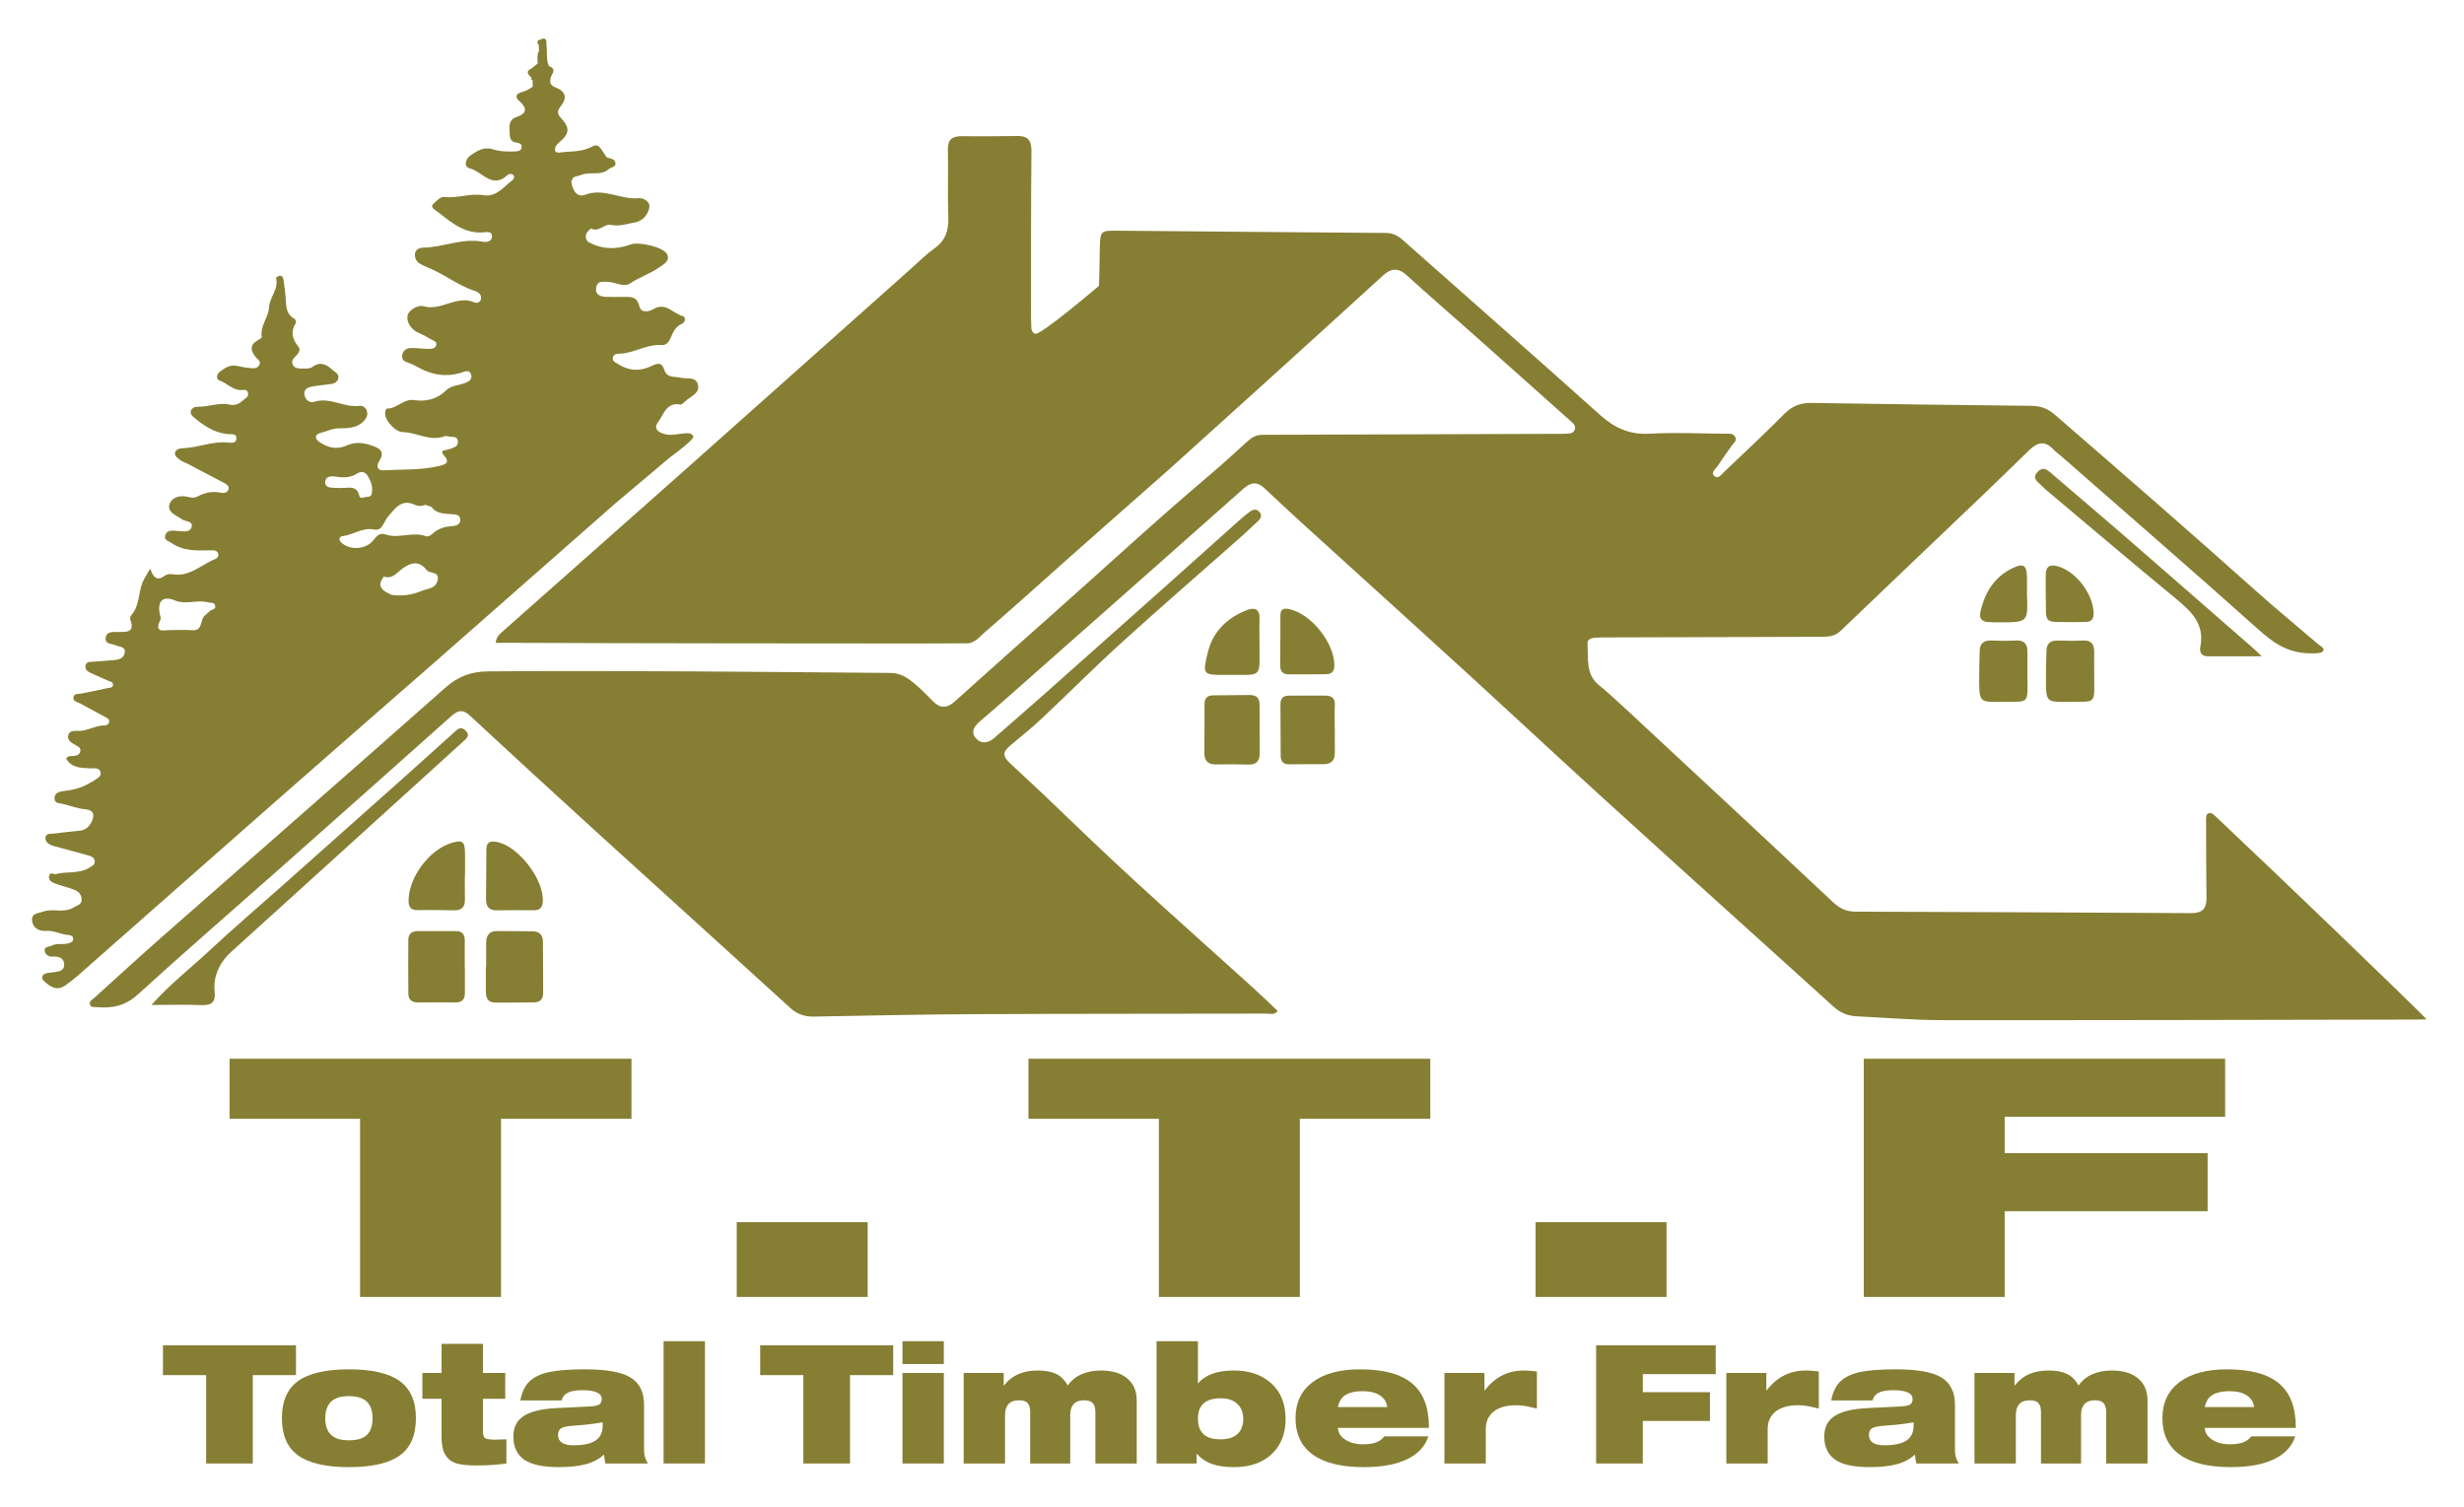
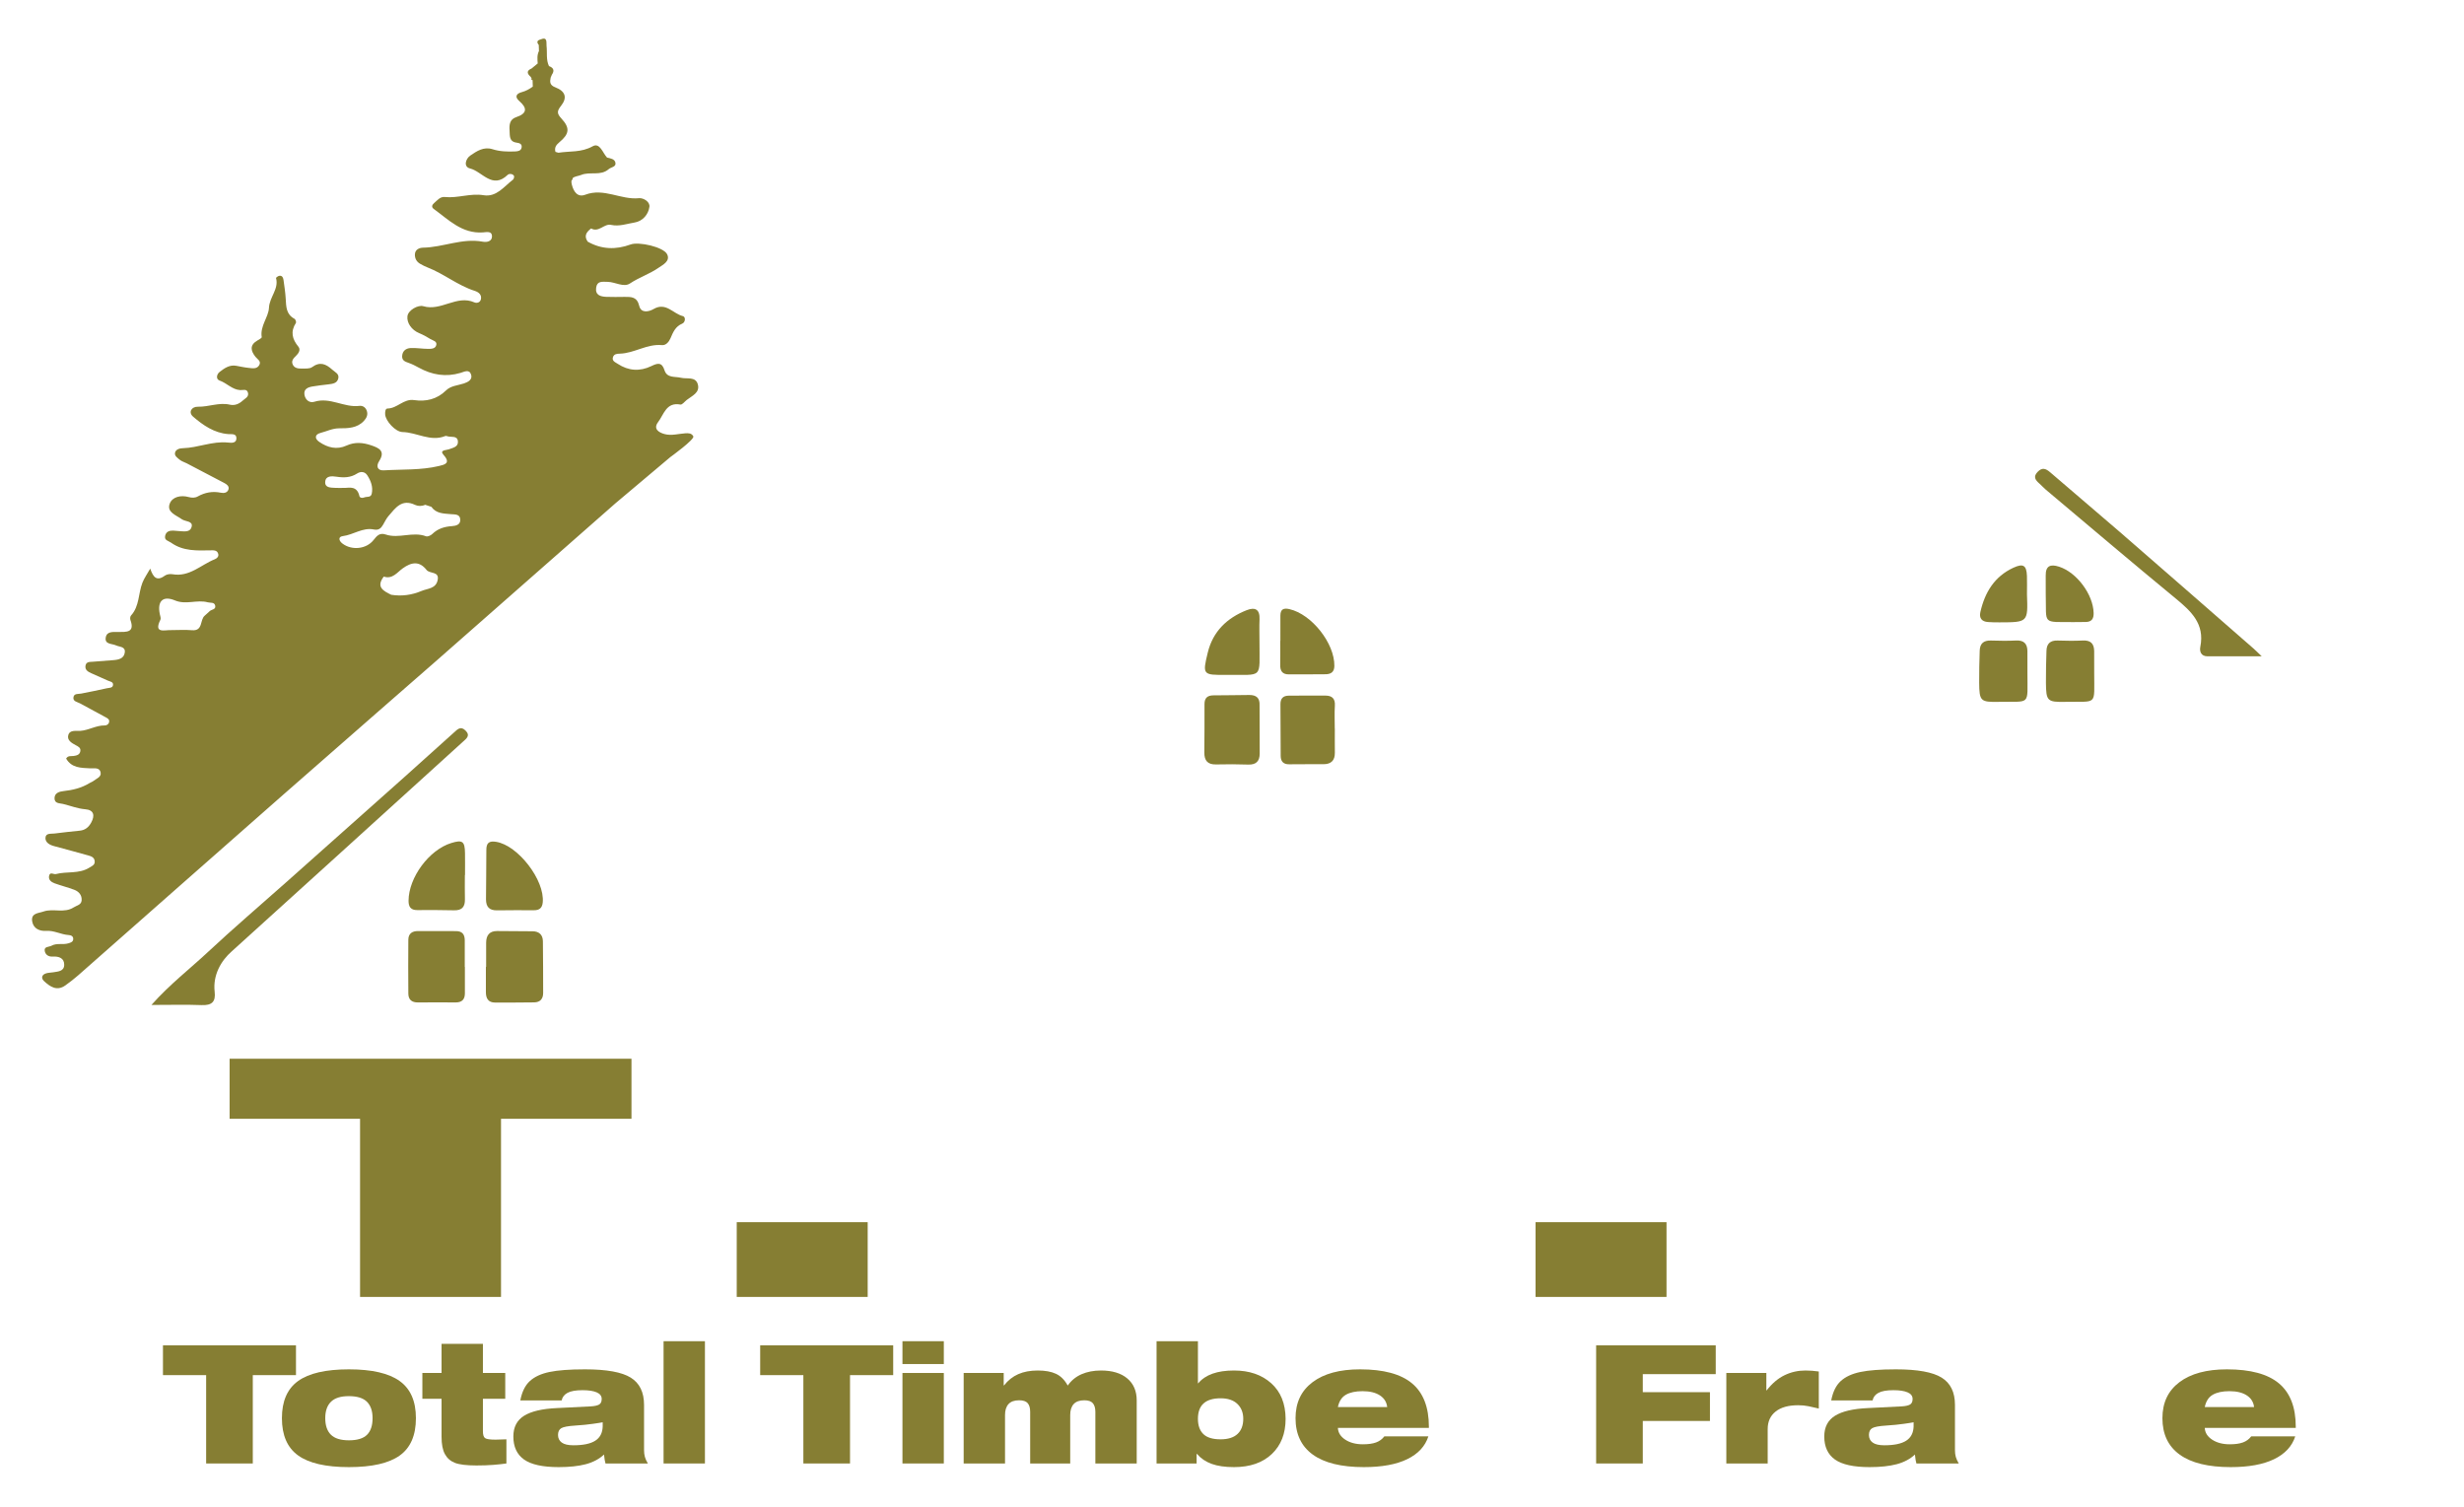
<svg xmlns="http://www.w3.org/2000/svg" width="1870" height="1144" viewBox="0 0 1870 1144" fill="none">
  <mask id="mask0_2002_102" style="mask-type:luminance" maskUnits="userSpaceOnUse" x="0" y="0" width="1870" height="1144">
    <path d="M0 -3.88656e-05H1870V1144H0V-3.88656e-05Z" fill="white" />
  </mask>
  <g mask="url(#mask0_2002_102)">
-     <path d="M1682.33 620.385C1680.37 618.55 1678.29 615.973 1675.69 617.422C1673.88 618.432 1674.26 621.605 1674.26 623.798C1674.28 643.019 1674.31 662.242 1674.57 681.461C1674.67 689.463 1671.45 693.044 1663.13 692.995C1578.11 692.495 1493.08 692.163 1408.06 691.868C1401.54 691.846 1396.32 689.521 1391.61 685.117C1347.27 643.626 1302.93 602.12 1258.37 560.855C1250.95 553.978 1221.68 526.353 1214.18 520.56C1202.95 511.882 1205.64 499.796 1204.78 488.521C1204.53 485.269 1207.48 484.253 1210.21 484.014C1213.39 483.737 1216.6 483.761 1219.8 483.751C1273.95 483.581 1328.1 483.415 1382.26 483.28C1387.56 483.267 1392.48 482.999 1396.76 478.892C1431.39 445.687 1466.17 412.652 1500.86 379.511C1514.1 366.863 1527.22 354.096 1540.35 341.337C1546.31 335.542 1552.18 334.314 1558.34 341.077C1559.89 342.784 1561.89 344.074 1563.65 345.608C1613.28 389.105 1663.18 432.313 1712.37 476.308C1725.54 488.088 1736.62 496.68 1757.19 495.793C1759.13 495.71 1761.61 495.644 1762.74 494.431C1764.99 492.016 1761.21 490.502 1759.56 489.086C1743.87 475.667 1727.89 462.567 1712.5 448.812C1661.98 403.662 1610.86 359.192 1559.63 314.854C1554.18 310.141 1548.84 308.061 1541.66 307.994C1486.07 307.471 1430.48 306.605 1374.88 305.806C1367 305.692 1360.47 307.802 1354.58 313.74C1339.44 328.998 1323.69 343.648 1308.14 358.5C1306.15 360.401 1303.85 363.916 1301.01 361.204C1298.15 358.476 1301.93 356.076 1303.38 353.865C1306.89 348.541 1310.65 343.385 1314.29 338.151C1315.71 336.12 1318.56 334.51 1316.8 331.418C1315.21 328.637 1312.32 329.175 1309.74 329.16C1290.52 329.053 1271.26 328.055 1252.11 329.151C1236.92 330.02 1225.49 324.928 1214.43 315.007C1164.63 270.359 1114.36 226.24 1064.3 181.879C1060.66 178.648 1056.83 176.839 1051.78 176.803C983.952 176.315 916.126 175.664 848.298 175.084C834.975 174.97 835.005 175.157 834.654 188.863C834.383 199.437 834.438 208.009 834.02 216.898C834.02 216.897 789.266 255.142 785.46 253.317C781.697 251.512 782.898 247.248 782.546 243.884C782.454 243.017 782.471 242.138 782.471 241.265C782.52 199.045 782.377 156.824 782.786 114.608C782.87 106.089 779.742 103.052 771.634 103.219C757.666 103.506 743.689 103.482 729.717 103.375C722.547 103.32 719.176 105.926 719.372 113.714C719.802 130.884 719.092 148.085 719.698 165.243C720.047 175.14 717.435 182.642 709.156 188.525C703.029 192.879 697.651 198.299 692.01 203.322C634.936 254.145 577.926 305.037 520.799 355.799C474.554 396.892 428.166 437.825 381.874 478.864C379.544 480.929 376.872 482.875 376.142 487.837C380.372 487.837 384.342 487.818 388.312 487.84C463.706 488.263 668.017 488.326 673.893 488.337C693.531 488.38 733.916 488.291 735.124 488.188C738.181 487.685 741.616 485.728 744.941 481.983C756.865 471.518 768.899 461.168 780.7 450.559C814.453 420.211 885.569 357.744 887.008 356.449C913.119 332.946 939.185 309.393 965.212 285.797C993.394 260.249 1021.57 234.691 1049.65 209.032C1055.92 203.304 1061.32 203.145 1067.82 209.077C1084.52 224.333 1101.69 239.089 1118.6 254.118C1142.9 275.706 1167.16 297.35 1191.4 319.003C1193.53 320.907 1196.35 322.899 1195.04 326.236C1193.75 329.544 1190.31 328.872 1187.47 329.234C1187.47 329.234 1014.63 329.873 957.851 329.996C953.462 330.006 950.139 331.83 946.984 334.704C937.309 343.514 927.675 352.384 917.686 360.829C877.265 395 838.452 430.985 798.859 466.088C774.048 488.086 749.277 510.129 724.636 532.318C718.753 537.614 713.566 537.801 708.007 532.165C703.716 527.816 699.451 523.406 694.814 519.446C689.346 514.777 684.014 510.788 675.697 510.718C574.081 509.868 472.471 508.785 370.844 509.509C357.665 509.603 347.795 513.221 338.048 521.846C266.608 585.066 194.769 647.835 123.144 710.848C105.894 726.023 88.968 741.568 71.92 756.971C70.255 758.476 67.516 759.719 68.264 762.406C68.923 764.769 71.597 764.174 73.551 764.347C85.221 765.378 95.169 763.338 104.636 754.701C139.649 722.763 175.533 691.781 211.012 660.351C254.968 621.409 298.897 582.437 342.685 543.309C347.803 538.737 351.475 538.306 356.749 543.202C388.504 572.682 420.417 601.991 452.461 631.157C501.492 675.786 550.731 720.189 599.707 764.879C605.091 769.792 610.736 771.638 617.829 771.504C658.874 770.726 699.922 769.855 740.972 769.654C814.348 769.297 887.726 769.408 961.103 769.249C963.824 769.243 966.944 770.519 969.705 767.279C963.214 761.159 956.845 754.929 950.238 748.961C904.466 707.613 858.157 666.855 813.841 623.915C798.436 608.989 782.854 594.239 767.069 579.718C760.735 573.892 760.546 570.858 767.285 565.3C775.35 558.65 783.465 552.021 791.075 544.867C811.382 525.78 831.043 505.989 851.673 487.264C880.92 460.717 910.819 434.888 940.405 408.715C945.199 404.474 949.806 400.025 954.521 395.695C956.621 393.766 958.139 391.601 956.115 388.89C953.88 385.893 951.011 386.476 948.427 388.386C945.625 390.457 942.965 392.737 940.362 395.059C921.053 412.294 901.799 429.591 882.479 446.813C853.623 472.539 824.758 498.255 795.834 523.905C782.132 536.056 768.3 548.06 754.498 560.098C749.892 564.114 744.559 564.827 740.539 560.167C736.412 555.386 739.496 551.038 743.639 547.493C750.711 541.439 757.755 535.353 764.731 529.189C824.442 476.43 884.175 423.696 943.768 370.803C949.442 365.766 954.225 365.429 959.693 370.581C968.797 379.154 977.944 387.683 987.187 396.105C1044.15 448.015 1101.51 499.499 1158.04 551.871C1235.27 623.41 1313.8 693.489 1391.78 764.193C1396.71 768.663 1402.55 770.989 1409.19 771.303C1430.72 772.315 1452.23 774.185 1473.75 774.206C1593.43 774.325 1713.11 774.001 1832.79 773.781C1835.87 773.775 1841.69 773.637 1841.69 773.637C1834.31 765.599 1727.9 663.232 1682.33 620.385Z" fill="#867E33" />
    <path d="M344.507 555.928C332.039 567.223 319.527 578.471 306.968 589.664C277.053 616.328 247.112 642.96 217.165 669.585C197.216 687.323 176.893 704.658 157.392 722.874C143.871 735.506 129.072 746.813 114.927 762.671C129.314 762.671 141.194 762.334 153.041 762.791C160.672 763.087 163.805 760.393 162.912 752.686C161.435 739.946 167.801 729.096 175.892 721.988C178.028 720.111 325.564 586.391 351.334 562.911C353.884 560.586 357.224 558.339 353.295 554.427C349.62 550.768 347.212 553.478 344.507 555.928Z" fill="#867E33" />
    <path d="M1675.27 498.077C1688.56 498.121 1701.85 498.093 1716.5 498.093C1713.57 495.31 1711.94 493.65 1710.2 492.127C1676.47 462.694 1642.78 433.219 1608.97 403.879C1591.4 388.633 1573.57 373.697 1555.98 358.468C1552.56 355.501 1549.81 354.525 1546.33 358.207C1542.83 361.902 1544.79 364.377 1547.7 366.931C1549.44 368.466 1550.98 370.238 1552.76 371.731C1585.46 399.228 1618.01 426.91 1651 454.06C1662.85 463.814 1673.38 473.396 1669.89 490.84C1669.19 494.359 1670.37 498.061 1675.27 498.077Z" fill="#867E33" />
    <path d="M352.722 733.794C352.722 727.118 352.71 720.442 352.726 713.765C352.737 709.276 350.92 706.619 346.049 706.639C336.473 706.678 326.895 706.642 317.319 706.594C312.839 706.572 309.933 708.486 309.894 713.172C309.783 726.809 309.792 740.447 309.904 754.085C309.941 758.668 312.519 760.814 317.166 760.771C326.741 760.679 336.317 760.721 345.894 760.763C350.598 760.782 352.823 758.454 352.818 753.823C352.81 747.147 352.816 740.471 352.816 733.795C352.785 733.795 352.753 733.794 352.722 733.794Z" fill="#867E33" />
    <path d="M404.271 706.761C395.273 706.639 386.272 706.617 377.273 706.578C371.362 706.553 368.982 709.926 368.95 715.426C368.916 721.523 368.942 727.623 368.942 733.722H368.757C368.757 740.112 368.766 746.502 368.754 752.892C368.745 757.618 370.481 760.862 375.752 760.867C385.624 760.876 395.498 760.855 405.369 760.728C409.986 760.668 412.225 758.036 412.215 753.504C412.187 740.436 412.197 727.366 412.017 714.299C411.951 709.438 409.145 706.827 404.271 706.761Z" fill="#867E33" />
    <path d="M914.003 571.144C913.956 577.193 916.492 580.313 922.906 580.154C931.046 579.954 939.202 579.974 947.34 580.251C953.303 580.454 955.974 577.694 956.023 572.002C956.078 565.602 955.92 535.35 955.92 535.35C956.229 529.549 953.32 527.409 948.089 527.441C939.078 527.496 930.067 527.715 921.056 527.713C916.391 527.713 914.1 529.62 914.126 534.482C914.192 546.702 914.095 558.924 914.003 571.144Z" fill="#867E33" />
    <path d="M1006 527.899C996.7 527.828 987.395 527.924 978.091 527.949C973.785 527.962 971.741 530.087 971.77 534.424C971.858 547.511 971.823 560.6 971.947 573.686C971.985 577.795 973.928 580.108 978.423 580.037C987.143 579.898 995.869 580.026 1004.59 579.962C1010.27 579.92 1013.14 577.067 1013.06 571.273C1012.98 565.167 1013.04 559.058 1013.04 552.949H1012.99C1012.99 547.132 1012.71 541.298 1013.07 535.503C1013.41 530.144 1010.89 527.936 1006 527.899Z" fill="#867E33" />
    <path d="M377.282 690.877C386.559 690.715 395.841 690.775 405.12 690.802C409.228 690.814 411.492 689.269 411.909 684.791C413.479 667.941 393.125 641.485 376.5 638.874C371.364 638.068 369.054 639.49 369.102 645.159C369.162 652.386 368.829 677.299 368.841 682.508C368.856 688.344 371.42 690.979 377.282 690.877Z" fill="#867E33" />
    <path d="M342.515 639.776C325.635 644.94 310.145 665.95 310.062 683.587C310.04 688.212 311.711 690.711 316.641 690.685C325.953 690.635 335.267 690.617 344.575 690.852C350.597 691.004 352.999 688.226 352.84 682.408C352.672 676.3 352.802 670.184 352.802 664.072H352.92C352.92 658.541 352.989 653.01 352.905 647.482C352.766 638.458 350.999 637.181 342.515 639.776Z" fill="#867E33" />
    <path d="M1567.75 532.648C1592.11 532.147 1589.32 536.006 1589.35 510.684C1589.35 505.169 1589.4 499.653 1589.33 494.139C1589.27 488.437 1586.61 485.77 1580.62 486.095C1574.25 486.443 1567.85 486.279 1561.47 486.11C1556.04 485.967 1553.28 488.496 1553.13 493.799C1552.9 501.921 1552.64 510.05 1552.72 518.173C1552.86 532.089 1553.71 532.936 1567.75 532.648Z" fill="#867E33" />
    <path d="M946.146 463.08C931.198 468.951 920.55 479.204 916.66 495.072C912.49 512.086 912.833 512.343 930.447 512.176C959.282 511.903 955.769 515.855 955.852 486.642C955.852 481.116 955.655 475.581 955.9 470.065C956.236 462.496 952.59 460.55 946.146 463.08Z" fill="#867E33" />
    <path d="M978.153 511.798C987.451 511.74 996.752 511.85 1006.05 511.701C1009.92 511.639 1012.62 510.153 1012.69 505.48C1012.96 488.21 995.465 466.113 978.538 462.267C974.002 461.236 971.76 462.459 971.726 467.146C971.681 473.54 971.715 479.935 971.715 486.33H971.616C971.616 492.433 971.698 498.539 971.589 504.642C971.508 509.219 973.261 511.829 978.153 511.798Z" fill="#867E33" />
    <path d="M1574.32 472.118C1577.23 472.145 1580.14 472.113 1583.05 472.036C1587.48 471.919 1589.03 469.512 1588.92 465.215C1588.58 451.041 1576.02 434.325 1562.64 430.054C1556.02 427.94 1552.44 429.412 1552.55 436.886C1552.62 441.542 1552.57 446.2 1552.57 450.857C1553.24 474.5 1549.23 471.886 1574.32 472.118Z" fill="#867E33" />
    <path d="M1538.33 451.121C1538.33 445.843 1538.46 441.491 1538.31 437.148C1538.02 428.982 1535.46 427.402 1527.95 430.891C1513.61 437.549 1506.35 449.6 1502.97 464.445C1501.92 469.089 1503.99 471.733 1508.73 472.079C1511.61 472.291 1514.52 472.324 1517.41 472.318C1539.11 472.265 1539.11 472.256 1538.33 451.121Z" fill="#867E33" />
    <path d="M159.292 463.684C157.947 464.779 156.789 466.107 155.433 467.187C151.539 470.289 154.286 479.013 145.711 478.279C140.537 477.837 135.295 478.198 130.083 478.198C125.45 477.887 116.284 481.306 121.744 470.327C122.276 469.255 121.586 467.506 121.292 466.107C119.223 456.238 123.609 451.84 132.806 455.684C141.187 459.187 149.548 454.872 157.728 457.116C159.822 457.691 162.872 456.739 163.358 459.87C163.774 462.561 160.759 462.489 159.292 463.684ZM246.822 365.505C247.221 360.976 251.939 361.27 255.214 361.765C260.84 362.616 266.004 362.593 271.029 359.357C273.594 357.705 276.788 357.693 278.73 360.682C281.464 364.886 283.22 369.498 282.133 374.65C281.469 377.797 278.415 376.67 276.451 377.514C274.833 378.21 273.041 377.762 272.757 376.463C271.032 368.558 265.005 370.206 261.952 370.268C257.922 370.268 256.181 370.356 254.452 370.25C251.024 370.039 246.397 370.323 246.822 365.505ZM327.35 384.618C331.024 389.823 336.685 389.714 342.149 390.201C345.241 390.475 349.255 389.971 349.321 394.545C349.374 398.233 346.012 399.094 343.067 399.284C337.359 399.655 332.29 401.151 328.053 405.278C326.924 406.377 324.54 407.456 323.32 406.994C313.223 403.166 302.764 409.037 292.773 405.663C288.153 404.103 286.064 406.568 283.502 409.832C277.985 416.862 266.841 417.856 259.835 412.47C257.06 410.338 256.536 407.322 260.191 406.864C268.228 405.858 275.261 400.124 283.694 401.836C287.338 402.577 289.13 400.998 290.71 398.263C292.017 396 293.161 393.567 294.846 391.612C300.107 385.505 304.934 378.345 315.025 383.171C317.176 384.2 320.146 384.282 322.692 383.093C324.244 383.601 325.795 384.109 327.349 384.618M296.938 451.393C290.901 448.491 285.187 445.457 291.271 437.58C297.843 439.777 301.459 434.35 305.588 431.372C312.354 426.491 318.303 425.666 323.688 432.506C326.162 435.648 333.633 433.365 332.133 440.331C330.728 446.857 324.528 446.538 319.912 448.484C312.511 451.604 304.877 452.643 296.938 451.393ZM330.693 501.888L466.996 382.039L508.711 346.908C508.711 346.908 527.392 333.455 526.168 331.115C524.892 328.676 522.436 328.683 520.048 328.846C514.847 329.201 509.623 330.808 504.449 329.446C499.798 328.223 495.557 325.423 499.503 320.255C503.833 314.586 505.589 304.997 516.397 307.025C517.727 307.275 519.59 304.795 521.179 303.542C525.161 300.401 531.31 298.075 529.615 291.757C527.94 285.509 521.348 287.805 516.826 286.698C512.226 285.572 506.23 287.109 504.295 280.951C502.307 274.626 498.996 275.577 494.341 277.824C485.6 282.044 476.938 281.513 468.736 276.074C466.858 274.828 464.202 273.938 465.246 270.912C466.035 268.628 468.297 268.448 470.346 268.4C481.383 268.137 490.957 260.833 502.358 261.919C505.359 262.205 507.686 259.47 508.855 256.725C510.81 252.133 512.571 247.767 517.788 245.594C520.234 244.575 520.471 240.437 518.248 239.905C510.886 238.145 505.401 229.04 496.034 234.53C492.386 236.669 486.505 237.87 485.132 232.137C483.48 225.235 479.184 225.273 474.087 225.31C469.436 225.343 464.779 225.484 460.136 225.283C455.775 225.095 451.622 224.001 452.438 218.295C453.188 213.049 457.073 213.863 461.115 213.906C466.92 213.969 473.305 218.31 478.083 215.131C485.125 210.447 493.176 207.873 499.907 203.143C502.815 201.099 508.957 198.232 506.296 192.953C503.499 187.405 484.803 183.249 478.62 185.526C467.481 189.626 456.548 189.368 446.031 183.388C442.937 179.031 445.133 176.039 448.613 173.377C454.443 176.683 458.508 169.531 463.678 170.664C469.964 172.041 475.763 169.805 481.611 168.868C487.645 167.901 492.06 162.874 492.865 156.973C493.399 153.054 488.217 150.074 484.948 150.408C471.179 151.814 458.319 142.39 444.169 147.779C438.356 149.993 435.299 145.49 433.948 140.001C433.662 138.847 433.603 137.928 433.702 137.177C433.878 137.005 434.04 136.797 434.185 136.549C434.194 136.535 434.204 136.526 434.213 136.511C434.364 136.247 434.499 135.944 434.61 135.585C434.611 135.462 434.587 135.361 434.578 135.246C436.021 133.749 438.869 133.685 441.047 132.783C447.772 129.996 455.849 133.756 461.954 128.373C463.769 126.772 467.786 126.786 467.046 123.385C466.449 120.644 463.263 120.168 460.707 119.583C457.383 116.084 455.281 107.927 449.755 111.034C441.236 115.824 432.466 114.539 423.819 115.913C423.062 115.697 422.305 115.479 421.549 115.263C420.633 112.018 422.024 110.031 424.559 107.918C432.107 101.624 432.742 97.176 426.097 89.966C422.507 86.071 422.655 84.293 425.862 80.216C430.719 74.043 429.046 69.186 421.451 66.278C417.21 64.654 417.22 62.273 417.905 58.926C418.211 58.186 418.523 57.442 418.834 56.697C421.033 53.526 420.08 51.418 416.625 50.146C414.304 45.248 415.402 39.952 414.792 34.853C414.494 32.368 415.803 27.514 410.069 29.984C407.405 30.721 407.308 32.189 408.888 34.138C408.937 35.667 408.986 37.199 409.034 38.732C407.51 41.743 407.828 44.937 408.094 48.136C406.558 49.403 405.013 50.68 403.468 51.957C399.165 53.761 400.148 56.033 402.893 58.462C402.977 58.847 403.166 59.169 403.463 59.43C402.978 60.269 403.261 60.686 404.19 60.749C404.243 62.407 404.297 64.067 404.352 65.725C401.785 67.631 399.099 69.099 395.908 69.951C392.037 70.985 390.266 73.358 394.126 76.709C400.477 82.224 399.836 86.222 391.735 88.921C386.852 90.549 386.416 94.635 386.724 98.904C387.008 102.838 386.184 107.484 392.11 108.262C394.228 108.54 396.367 109.251 395.86 111.989C395.405 114.448 393.161 114.818 391.091 114.915C385.251 115.185 379.415 115.027 373.791 113.242C367.076 111.111 361.781 114.73 356.925 118.049C353.391 120.464 351.524 126.568 356.719 127.846C365.986 130.127 373.674 143.939 385.297 132.694C386.343 131.682 388.85 131.716 390.028 133.348C390.44 133.917 389.985 135.846 389.317 136.35C382.506 141.5 376.853 149.769 367.013 148.154C356.955 146.503 347.431 150.559 337.541 149.514C333.989 149.138 331.864 152.086 329.442 154.126C327.838 155.478 327.307 157.203 329.117 158.517C340.446 166.744 350.606 177.449 366.419 176.384C369.152 176.2 373.264 175.103 373.397 179.162C373.525 183.036 369.857 184.075 366.322 183.417C350.787 180.527 336.259 187.721 321.012 187.964C318.516 188.002 314.998 189.208 314.877 193.052C314.779 196.189 316.192 198.707 318.963 200.275C320.73 201.276 322.553 202.221 324.445 202.95C336.95 207.779 347.427 216.673 360.331 220.761C362.988 221.603 365.795 223.512 364.962 227.164C364.387 229.688 361.764 230.251 360.025 229.478C346.645 223.534 334.796 236.424 321.199 232.377C317.382 231.241 309.762 235.288 309.208 240.042C308.636 244.968 312.312 250.443 318.156 252.844C321.094 254.049 323.918 255.607 326.615 257.291C328.443 258.431 331.792 258.897 331.126 261.793C330.41 264.911 327.068 264.756 324.539 264.743C320.195 264.72 315.832 263.903 311.519 264.15C308.162 264.343 305.432 266.264 305.202 270.192C305.005 273.568 307.384 274.445 310.036 275.368C312.748 276.313 315.355 277.642 317.878 279.037C327.907 284.576 338.368 286.301 349.495 282.995C352.422 282.125 356.203 279.93 357.56 284.374C358.711 288.139 355.192 289.968 352.081 291.004C347.427 292.552 342.189 292.664 338.434 296.362C331.627 303.064 323.224 304.944 314.248 303.635C306.305 302.475 301.525 309.958 294.111 310.025C292.407 310.04 292.201 312.625 292.304 314.455C292.591 319.497 300.152 327.782 305.454 327.886C316.368 328.098 326.602 335.475 337.938 330.906C338.41 330.716 339.106 330.935 339.653 331.106C342.479 331.984 347.017 330.42 347.508 334.77C348.015 339.242 343.772 339.792 340.49 341.038C338.683 341.723 333.258 341.455 336.617 345.217C342.379 351.673 337.31 352.668 333.069 353.677C319.372 356.936 305.281 356.098 291.36 356.952C286.401 357.256 285.279 353.79 287.752 349.943C292.742 342.184 287.477 339.922 281.666 337.949C275.447 335.839 269.269 335.276 262.964 338.16C255.626 341.517 248.648 339.724 242.314 335.372C238.592 332.815 238.875 329.661 243.26 328.549C247.965 327.356 252.258 325.051 257.515 325.057C264.018 325.065 271.047 324.961 276.177 319.441C278.334 317.12 279.447 314.562 278.275 311.501C277.343 309.071 275.193 307.715 272.74 308.029C261.115 309.518 250.484 301.129 238.51 304.917C234.882 306.065 231.577 303.426 231.029 299.359C230.469 295.194 233.76 293.909 237.049 293.319C241.047 292.602 245.106 292.215 249.142 291.711C252.372 291.307 255.895 290.972 256.748 287.144C257.522 283.667 254.376 282.536 252.195 280.574C247.322 276.194 242.874 274.226 236.832 278.623C234.989 279.965 231.786 279.652 229.199 279.699C226.599 279.747 223.722 279.617 222.299 276.913C220.78 274.026 222.635 271.939 224.608 270.088C226.703 268.123 228.308 265.356 226.487 263.149C221.712 257.359 220.305 251.688 224.573 245.065C224.961 244.463 224.284 242.366 223.559 241.98C217.106 238.537 217.197 232.857 216.822 226.527C216.554 222.016 215.84 217.328 215.202 212.736C214.951 210.931 214.379 209.104 212.144 209.276C211.176 209.349 209.394 210.66 209.486 210.998C211.776 219.375 204.507 225.389 204.121 233.637C203.792 240.672 197.239 247.425 198.629 255.855C198.739 256.519 196.566 257.704 195.325 258.424C189.34 261.897 190.267 266.226 193.84 270.743C195.392 272.706 198.525 274.091 196.691 277.191C194.898 280.225 191.573 279.481 188.749 279.201C185.574 278.886 182.436 278.171 179.287 277.603C174.166 276.68 170.297 279.456 166.671 282.279C164.319 284.109 163.74 287.789 166.675 288.81C172.175 290.725 176.18 295.696 182.29 296.053C184.469 296.18 187.353 294.866 188.187 298.041C189.027 301.244 185.949 302.41 184.107 304.101C181.385 306.602 178.073 307.955 174.466 307.119C166.206 305.203 158.38 308.862 150.216 308.666C145.301 308.547 142.725 312.922 146.552 316.214C154.14 322.738 162.563 328.599 173.159 329.438C175.733 329.643 179.242 328.85 179.418 332.315C179.635 336.604 175.558 336.121 172.925 335.853C161.174 334.654 150.278 339.859 138.737 340.153C136.483 340.211 133.664 340.874 132.903 343.301C132.092 345.89 134.667 347.458 136.344 348.876C137.845 350.145 139.939 350.699 141.735 351.635C151.249 356.592 160.768 361.537 170.241 366.572C172.042 367.531 174.046 368.952 173.432 371.26C172.7 374.018 169.948 374.416 167.684 373.947C161.377 372.639 155.621 373.67 150.046 376.782C147.968 377.942 145.524 377.87 143.214 377.228C137.204 375.557 130.798 377.062 128.829 382.187C126.316 388.725 133.661 390.938 138.007 394.062C140.618 395.941 146.54 395.281 145.455 399.706C144.261 404.576 138.866 403.117 134.889 402.969C133.727 402.926 132.571 402.709 131.41 402.687C128.572 402.633 126.107 403.383 125.367 406.515C124.504 410.169 127.74 410.352 129.795 411.826C139.005 418.431 149.474 417.846 159.929 417.659C162.248 417.618 164.863 417.462 165.624 420.397C166.141 422.392 164.644 423.777 163.022 424.423C152.476 428.626 143.797 438.056 130.894 435.797C129.038 435.472 126.514 435.826 125.06 436.898C118.917 441.431 116.183 437.971 114.018 431.521C111.676 435.678 109.433 438.78 108.087 442.231C104.898 450.408 105.907 460.039 99.422 467.141C98.787 467.837 98.623 469.511 98.968 470.469C102.482 480.234 95.947 479.568 89.775 479.63C86.106 479.667 81.18 478.896 80.275 483.648C79.222 489.183 84.953 488.345 88.057 489.8C90.761 491.068 95.29 490.576 94.705 495.141C94.12 499.708 90.143 500.681 86.15 500.986C80.931 501.386 75.71 501.748 70.496 502.197C68.241 502.39 65.443 502.05 64.894 505.136C64.322 508.346 66.709 509.765 69.197 510.886C73.425 512.788 77.665 514.667 81.907 516.54C83.458 517.225 85.801 517.43 85.797 519.465C85.794 522.268 83.027 521.915 81.193 522.318C74.706 523.743 68.205 525.11 61.681 526.357C59.449 526.784 56.364 526.164 55.788 528.921C55.059 532.412 58.702 532.678 60.845 533.859C67.207 537.364 73.617 540.781 80.003 544.242C81.535 545.073 83.278 545.856 82.783 548.07C82.421 549.693 80.937 550.573 79.544 550.545C72.995 550.419 67.36 554.218 60.956 554.66C57.605 554.891 53.029 553.719 51.834 557.856C50.715 561.732 54.368 563.907 57.538 565.573C59.381 566.542 61.371 567.486 60.982 570C60.541 572.843 58.225 573.4 55.805 573.733C53.893 573.995 51.627 573.258 50.196 575.697C54.344 582.869 61.391 582.723 68.403 583.107C71.297 583.264 75.62 582.075 76.377 586.393C76.958 589.71 73.215 590.849 71.032 592.604C70.14 593.32 68.967 593.674 67.977 594.28C61.892 598.012 55.238 599.616 48.175 600.381C45.269 600.697 41.322 601.696 41.381 605.88C41.44 609.93 45.171 609.489 47.904 610.149C53.522 611.506 58.859 613.695 64.791 614.172C71.249 614.689 72.132 618.861 69.27 624.166C67.361 627.705 64.708 630.038 60.464 630.426C54.09 631.008 47.734 631.803 41.379 632.567C38.639 632.896 34.559 632.075 34.495 636.013C34.443 639.348 37.57 641.221 40.98 642.111C49.698 644.386 58.363 646.867 67.06 649.231C69.417 649.872 71.593 650.737 71.863 653.542C72.141 656.432 69.857 657.188 67.823 658.462C59.947 663.399 50.785 661.16 42.439 663.339C40.715 663.789 38.064 661.418 37.297 664.524C36.523 667.655 38.887 669.444 41.429 670.367C46.336 672.149 51.434 673.412 56.317 675.25C59.817 676.567 62.215 679.296 61.962 683.243C61.737 686.746 58.34 687.08 55.929 688.628C48.634 693.311 40.372 689.173 32.991 691.778C29.152 693.132 23.312 692.884 24.45 699.374C25.427 704.938 30.352 706.782 35.028 706.46C41.137 706.039 46.273 709.261 52.07 709.618C53.792 709.723 55.662 710.409 55.575 712.694C55.493 714.861 53.645 715.361 51.972 715.886C47.791 717.199 43.176 715.494 39.123 717.716C37.084 718.834 33.039 718.137 34.031 722.097C34.675 724.671 36.906 726.17 40.094 725.97C44.547 725.691 48.807 727.046 48.73 732.256C48.658 737.229 43.944 737.293 40.241 737.908C38.519 738.193 36.718 738.169 35.066 738.664C31.538 739.721 31.076 742.418 33.431 744.596C38.043 748.861 43.228 752.459 49.7 747.772C52.998 745.384 56.254 742.906 59.308 740.218C111.03 694.688 162.665 649.057 214.429 603.576C253.107 569.592 330.693 501.888 330.693 501.888Z" fill="#867E33" />
    <path d="M1517.08 532.648C1541.44 532.147 1538.64 536.006 1538.67 510.684C1538.67 505.169 1538.72 499.653 1538.66 494.139C1538.59 488.437 1535.93 485.77 1529.94 486.095C1523.58 486.443 1517.17 486.279 1510.79 486.11C1505.37 485.967 1502.61 488.496 1502.46 493.799C1502.23 501.921 1501.96 510.05 1502.05 518.173C1502.19 532.089 1503.03 532.936 1517.08 532.648Z" fill="#867E33" />
    <path d="M273.261 984.264V849.069H174.256V803.497H479.242V849.069H380.234V984.264H273.261Z" fill="#867E33" />
    <path d="M658.514 984.264H559.13V927.553H658.514V984.264Z" fill="#867E33" />
-     <path d="M879.514 984.264V849.069H780.508V803.497H1085.5V849.069H986.487V984.264H879.514Z" fill="#867E33" />
    <path d="M1264.77 984.264H1165.38V927.553H1264.77V984.264Z" fill="#867E33" />
-     <path d="M1521.42 919.198V984.264H1414.45V803.498H1688.71V847.551H1521.42V875.147H1675.43V919.198H1521.42Z" fill="#867E33" />
    <path d="M156.447 1110.66V1043.61H123.677V1021.01H224.624V1043.61H191.854V1110.66H156.447Z" fill="#867E33" />
    <path d="M246.846 1076.26C246.846 1081.78 248.268 1085.97 251.114 1088.81C253.96 1091.66 258.523 1093.08 264.8 1093.08C271.161 1093.08 275.744 1091.68 278.548 1088.88C281.352 1086.07 282.755 1081.87 282.755 1076.26C282.755 1070.82 281.331 1066.67 278.486 1063.83C275.639 1060.98 271.035 1059.56 264.675 1059.56C258.564 1059.56 254.065 1060.98 251.178 1063.83C248.291 1066.67 246.846 1070.82 246.846 1076.26ZM213.951 1076.26C213.951 1063.37 218.051 1053.97 226.256 1048.07C234.458 1042.17 247.305 1039.22 264.8 1039.22C282.21 1039.22 295.038 1042.17 303.283 1048.07C311.527 1053.97 315.65 1063.37 315.65 1076.26C315.65 1089.31 311.548 1098.77 303.346 1104.63C295.142 1110.49 282.294 1113.42 264.8 1113.42C247.305 1113.42 234.458 1110.47 226.256 1104.57C218.051 1098.67 213.951 1089.23 213.951 1076.26Z" fill="#867E33" />
    <path d="M384.328 1110.66C381.397 1111.08 378.071 1111.43 374.346 1111.73C370.621 1112.02 366.374 1112.17 361.602 1112.17C353.984 1112.17 348.501 1111.49 345.154 1110.16C341.806 1108.82 339.295 1106.6 337.621 1103.5C335.946 1100.41 335.11 1096.05 335.11 1090.44V1061.57H320.545V1041.98H335.11V1019.88H366.499V1041.98H383.45V1061.57H366.499V1086.18C366.499 1088.94 367.064 1090.7 368.194 1091.45C369.325 1092.2 371.94 1092.58 376.04 1092.58C380.392 1092.5 383.154 1092.41 384.328 1092.33V1110.66Z" fill="#867E33" />
    <path d="M457.4 1079.4L454.512 1079.9L450.243 1080.53C446.307 1081.11 441.705 1081.57 436.432 1081.9C431.158 1082.24 427.684 1082.89 426.011 1083.85C424.335 1084.82 423.5 1086.55 423.5 1089.06C423.5 1091.49 424.441 1093.39 426.325 1094.78C428.208 1096.16 431.158 1096.85 435.177 1096.85C442.625 1096.85 448.15 1095.7 451.749 1093.39C455.348 1091.09 457.232 1087.52 457.4 1082.66V1079.4ZM459.534 1110.66C459.114 1109.4 458.738 1107.14 458.404 1103.88C454.719 1107.31 450.095 1109.76 444.53 1111.23C438.962 1112.69 432.119 1113.42 424.002 1113.42C411.865 1113.42 403.097 1111.49 397.698 1107.65C392.299 1103.8 389.6 1097.98 389.6 1090.19C389.6 1083.08 392.319 1077.83 397.76 1074.44C403.201 1071.05 411.571 1069.1 422.871 1068.6L448.108 1067.34C451.122 1067.18 453.297 1066.71 454.637 1065.96C455.975 1065.21 456.646 1063.79 456.646 1061.69C456.646 1059.43 455.369 1057.76 452.818 1056.67C450.262 1055.58 446.684 1055.04 442.083 1055.04C436.975 1055.04 433.187 1055.71 430.719 1057.05C428.25 1058.39 426.763 1060.31 426.262 1062.82H394.873C396.128 1056.29 398.534 1051.4 402.093 1048.13C405.649 1044.87 410.608 1042.57 416.97 1041.23C423.331 1039.89 432.329 1039.22 443.964 1039.22C460.369 1039.22 471.942 1041.31 478.68 1045.5C485.418 1049.68 488.788 1056.59 488.788 1066.21V1100.49C488.788 1102.42 488.996 1104.13 489.416 1105.64C489.834 1107.14 490.587 1108.82 491.676 1110.66H459.534Z" fill="#867E33" />
    <path d="M503.603 1017.87H534.991V1110.66H503.603V1017.87Z" fill="#867E33" />
    <path d="M609.695 1110.66V1043.61H576.925V1021.01H677.872V1043.61H645.102V1110.66H609.695Z" fill="#867E33" />
    <path d="M684.901 1041.98H716.29V1110.66H684.901V1041.98ZM684.901 1017.87H716.29V1035.2H684.901V1017.87Z" fill="#867E33" />
    <path d="M831.298 1110.66V1071.49C831.298 1068.64 830.671 1066.46 829.414 1064.96C828.159 1063.45 825.981 1062.7 822.886 1062.7C819.286 1062.7 816.608 1063.66 814.851 1065.58C813.093 1067.51 812.213 1070.27 812.213 1073.87V1110.66H781.829V1071.49C781.829 1068.56 781.202 1066.36 779.945 1064.89C778.691 1063.43 776.513 1062.7 773.417 1062.7C769.817 1062.7 767.139 1063.66 765.382 1065.58C763.623 1067.51 762.745 1070.27 762.745 1073.87V1110.66H731.356V1041.98H761.74V1051.4H761.992C765.005 1047.55 768.603 1044.7 772.789 1042.86C776.974 1041.02 781.911 1040.1 787.605 1040.1C793.211 1040.1 797.815 1040.93 801.416 1042.61C805.014 1044.28 807.986 1047.25 810.33 1051.52C813.008 1047.67 816.503 1044.81 820.814 1042.92C825.124 1041.04 830.043 1040.1 835.567 1040.1C844.105 1040.1 850.759 1042.11 855.531 1046.12C860.301 1050.14 862.686 1055.71 862.686 1062.82V1110.66H831.298Z" fill="#867E33" />
    <path d="M909.14 1076.76C909.14 1081.78 910.5 1085.63 913.221 1088.31C915.94 1090.99 920.315 1092.33 926.341 1092.33C932.033 1092.33 936.324 1090.97 939.211 1088.25C942.099 1085.53 943.544 1081.7 943.544 1076.76C943.544 1072.07 942.058 1068.31 939.083 1065.46C936.113 1062.61 931.866 1061.19 926.341 1061.19C914.873 1061.19 909.14 1066.38 909.14 1076.76ZM877.751 1110.66V1017.87H909.14V1049.77H909.392C914.747 1043.32 923.787 1040.1 936.511 1040.1C948.147 1040.1 957.564 1043.32 964.759 1049.77C971.959 1056.21 975.601 1065.21 975.685 1076.76C975.685 1087.98 972.189 1096.89 965.202 1103.5C958.211 1110.12 948.648 1113.42 936.511 1113.42C929.731 1113.42 924.082 1112.61 919.562 1110.97C915.041 1109.34 911.316 1106.81 908.387 1103.38H908.136V1110.66H877.751Z" fill="#867E33" />
    <path d="M1052.78 1067.85C1052.36 1064.08 1050.52 1061.13 1047.25 1058.99C1043.99 1056.86 1039.59 1055.79 1034.07 1055.79C1028.79 1055.79 1024.59 1056.69 1021.45 1058.49C1018.31 1060.29 1016.28 1063.41 1015.36 1067.85H1052.78ZM1015.36 1083.66C1015.53 1087.26 1017.39 1090.24 1020.95 1092.58C1024.51 1094.92 1028.96 1096.1 1034.32 1096.1C1038.42 1096.1 1041.75 1095.64 1044.3 1094.71C1046.85 1093.79 1048.96 1092.25 1050.64 1090.07H1084.04C1081.61 1097.6 1076.26 1103.38 1067.97 1107.4C1059.68 1111.41 1048.72 1113.42 1035.07 1113.42C1018 1113.42 1005.09 1110.26 996.338 1103.94C987.592 1097.62 983.219 1088.4 983.219 1076.26C983.219 1064.54 987.528 1055.44 996.15 1048.95C1004.77 1042.46 1016.78 1039.22 1032.19 1039.22C1050.01 1039.22 1063.17 1042.78 1071.67 1049.89C1080.17 1057.01 1084.42 1067.97 1084.42 1082.79V1083.66H1015.36Z" fill="#867E33" />
-     <path d="M1096.22 1110.66V1041.98H1126.6V1055.16H1126.85C1130.95 1049.89 1135.47 1046.06 1140.41 1043.67C1145.35 1041.29 1150.62 1040.1 1156.23 1040.1C1159.58 1040.1 1162.97 1040.35 1166.4 1040.85V1068.97C1163.64 1068.31 1161.05 1067.72 1158.62 1067.22C1156.19 1066.71 1153.55 1066.46 1150.71 1066.46C1143.34 1066.46 1137.65 1068.06 1133.63 1071.24C1129.61 1074.42 1127.61 1078.85 1127.61 1084.54V1110.66H1096.22Z" fill="#867E33" />
    <path d="M1246.76 1078.39V1110.66H1211.35V1021.01H1302.12V1042.86H1246.76V1056.55H1297.73V1078.39H1246.76Z" fill="#867E33" />
    <path d="M1310.16 1110.66V1041.98H1340.54V1055.16H1340.79C1344.9 1049.89 1349.41 1046.06 1354.36 1043.67C1359.29 1041.29 1364.57 1040.1 1370.18 1040.1C1373.52 1040.1 1376.91 1040.35 1380.34 1040.85V1068.97C1377.58 1068.31 1374.99 1067.72 1372.56 1067.22C1370.13 1066.71 1367.5 1066.46 1364.65 1066.46C1357.28 1066.46 1351.59 1068.06 1347.58 1071.24C1343.56 1074.42 1341.55 1078.85 1341.55 1084.54V1110.66H1310.16Z" fill="#867E33" />
    <path d="M1452.29 1079.4L1449.4 1079.9L1445.13 1080.53C1441.19 1081.11 1436.59 1081.57 1431.32 1081.9C1426.05 1082.24 1422.57 1082.89 1420.9 1083.85C1419.22 1084.82 1418.39 1086.55 1418.39 1089.06C1418.39 1091.49 1419.33 1093.39 1421.21 1094.78C1423.09 1096.16 1426.05 1096.85 1430.06 1096.85C1437.51 1096.85 1443.04 1095.7 1446.64 1093.39C1450.23 1091.09 1452.12 1087.52 1452.29 1082.66V1079.4ZM1454.42 1110.66C1454 1109.4 1453.62 1107.14 1453.29 1103.88C1449.61 1107.31 1444.98 1109.76 1439.42 1111.23C1433.85 1112.69 1427.01 1113.42 1418.89 1113.42C1406.75 1113.42 1397.99 1111.49 1392.59 1107.65C1387.19 1103.8 1384.49 1097.98 1384.49 1090.19C1384.49 1083.08 1387.2 1077.83 1392.65 1074.44C1398.09 1071.05 1406.46 1069.1 1417.76 1068.6L1442.99 1067.34C1446.01 1067.18 1448.19 1066.71 1449.52 1065.96C1450.86 1065.21 1451.53 1063.79 1451.53 1061.69C1451.53 1059.43 1450.26 1057.76 1447.7 1056.67C1445.15 1055.58 1441.57 1055.04 1436.97 1055.04C1431.86 1055.04 1428.07 1055.71 1425.61 1057.05C1423.14 1058.39 1421.65 1060.31 1421.15 1062.82H1389.76C1391.01 1056.29 1393.42 1051.4 1396.98 1048.13C1400.54 1044.87 1405.5 1042.57 1411.86 1041.23C1418.22 1039.89 1427.22 1039.22 1438.85 1039.22C1455.26 1039.22 1466.83 1041.31 1473.57 1045.5C1480.31 1049.68 1483.68 1056.59 1483.68 1066.21V1100.49C1483.68 1102.42 1483.88 1104.13 1484.3 1105.64C1484.72 1107.14 1485.48 1108.82 1486.56 1110.66H1454.42Z" fill="#867E33" />
-     <path d="M1598.43 1110.66V1071.49C1598.43 1068.64 1597.8 1066.46 1596.55 1064.96C1595.29 1063.45 1593.12 1062.7 1590.02 1062.7C1586.42 1062.7 1583.74 1063.66 1581.98 1065.58C1580.23 1067.51 1579.35 1070.27 1579.35 1073.87V1110.66H1548.96V1071.49C1548.96 1068.56 1548.33 1066.36 1547.08 1064.89C1545.82 1063.43 1543.65 1062.7 1540.55 1062.7C1536.95 1062.7 1534.27 1063.66 1532.51 1065.58C1530.76 1067.51 1529.88 1070.27 1529.88 1073.87V1110.66H1498.49V1041.98H1528.87V1051.4H1529.13C1532.14 1047.55 1535.74 1044.7 1539.92 1042.86C1544.11 1041.02 1549.05 1040.1 1554.74 1040.1C1560.34 1040.1 1564.95 1040.93 1568.55 1042.61C1572.15 1044.28 1575.12 1047.25 1577.46 1051.52C1580.14 1047.67 1583.64 1044.81 1587.95 1042.92C1592.26 1041.04 1597.18 1040.1 1602.7 1040.1C1611.24 1040.1 1617.89 1042.11 1622.66 1046.12C1627.43 1050.14 1629.82 1055.71 1629.82 1062.82V1110.66H1598.43Z" fill="#867E33" />
    <path d="M1710.68 1067.85C1710.26 1064.08 1708.42 1061.13 1705.15 1058.99C1701.89 1056.86 1697.49 1055.79 1691.97 1055.79C1686.7 1055.79 1682.49 1056.69 1679.35 1058.49C1676.21 1060.29 1674.18 1063.41 1673.26 1067.85H1710.68ZM1673.26 1083.66C1673.43 1087.26 1675.29 1090.24 1678.85 1092.58C1682.41 1094.92 1686.86 1096.1 1692.22 1096.1C1696.32 1096.1 1699.65 1095.64 1702.2 1094.71C1704.75 1093.79 1706.87 1092.25 1708.54 1090.07H1741.94C1739.51 1097.6 1734.16 1103.38 1725.87 1107.4C1717.58 1111.41 1706.62 1113.42 1692.97 1113.42C1675.9 1113.42 1662.99 1110.26 1654.24 1103.94C1645.49 1097.62 1641.12 1088.4 1641.12 1076.26C1641.12 1064.54 1645.43 1055.44 1654.05 1048.95C1662.67 1042.46 1674.68 1039.22 1690.09 1039.22C1707.92 1039.22 1721.08 1042.78 1729.57 1049.89C1738.07 1057.01 1742.32 1067.97 1742.32 1082.79V1083.66H1673.26Z" fill="#867E33" />
  </g>
</svg>